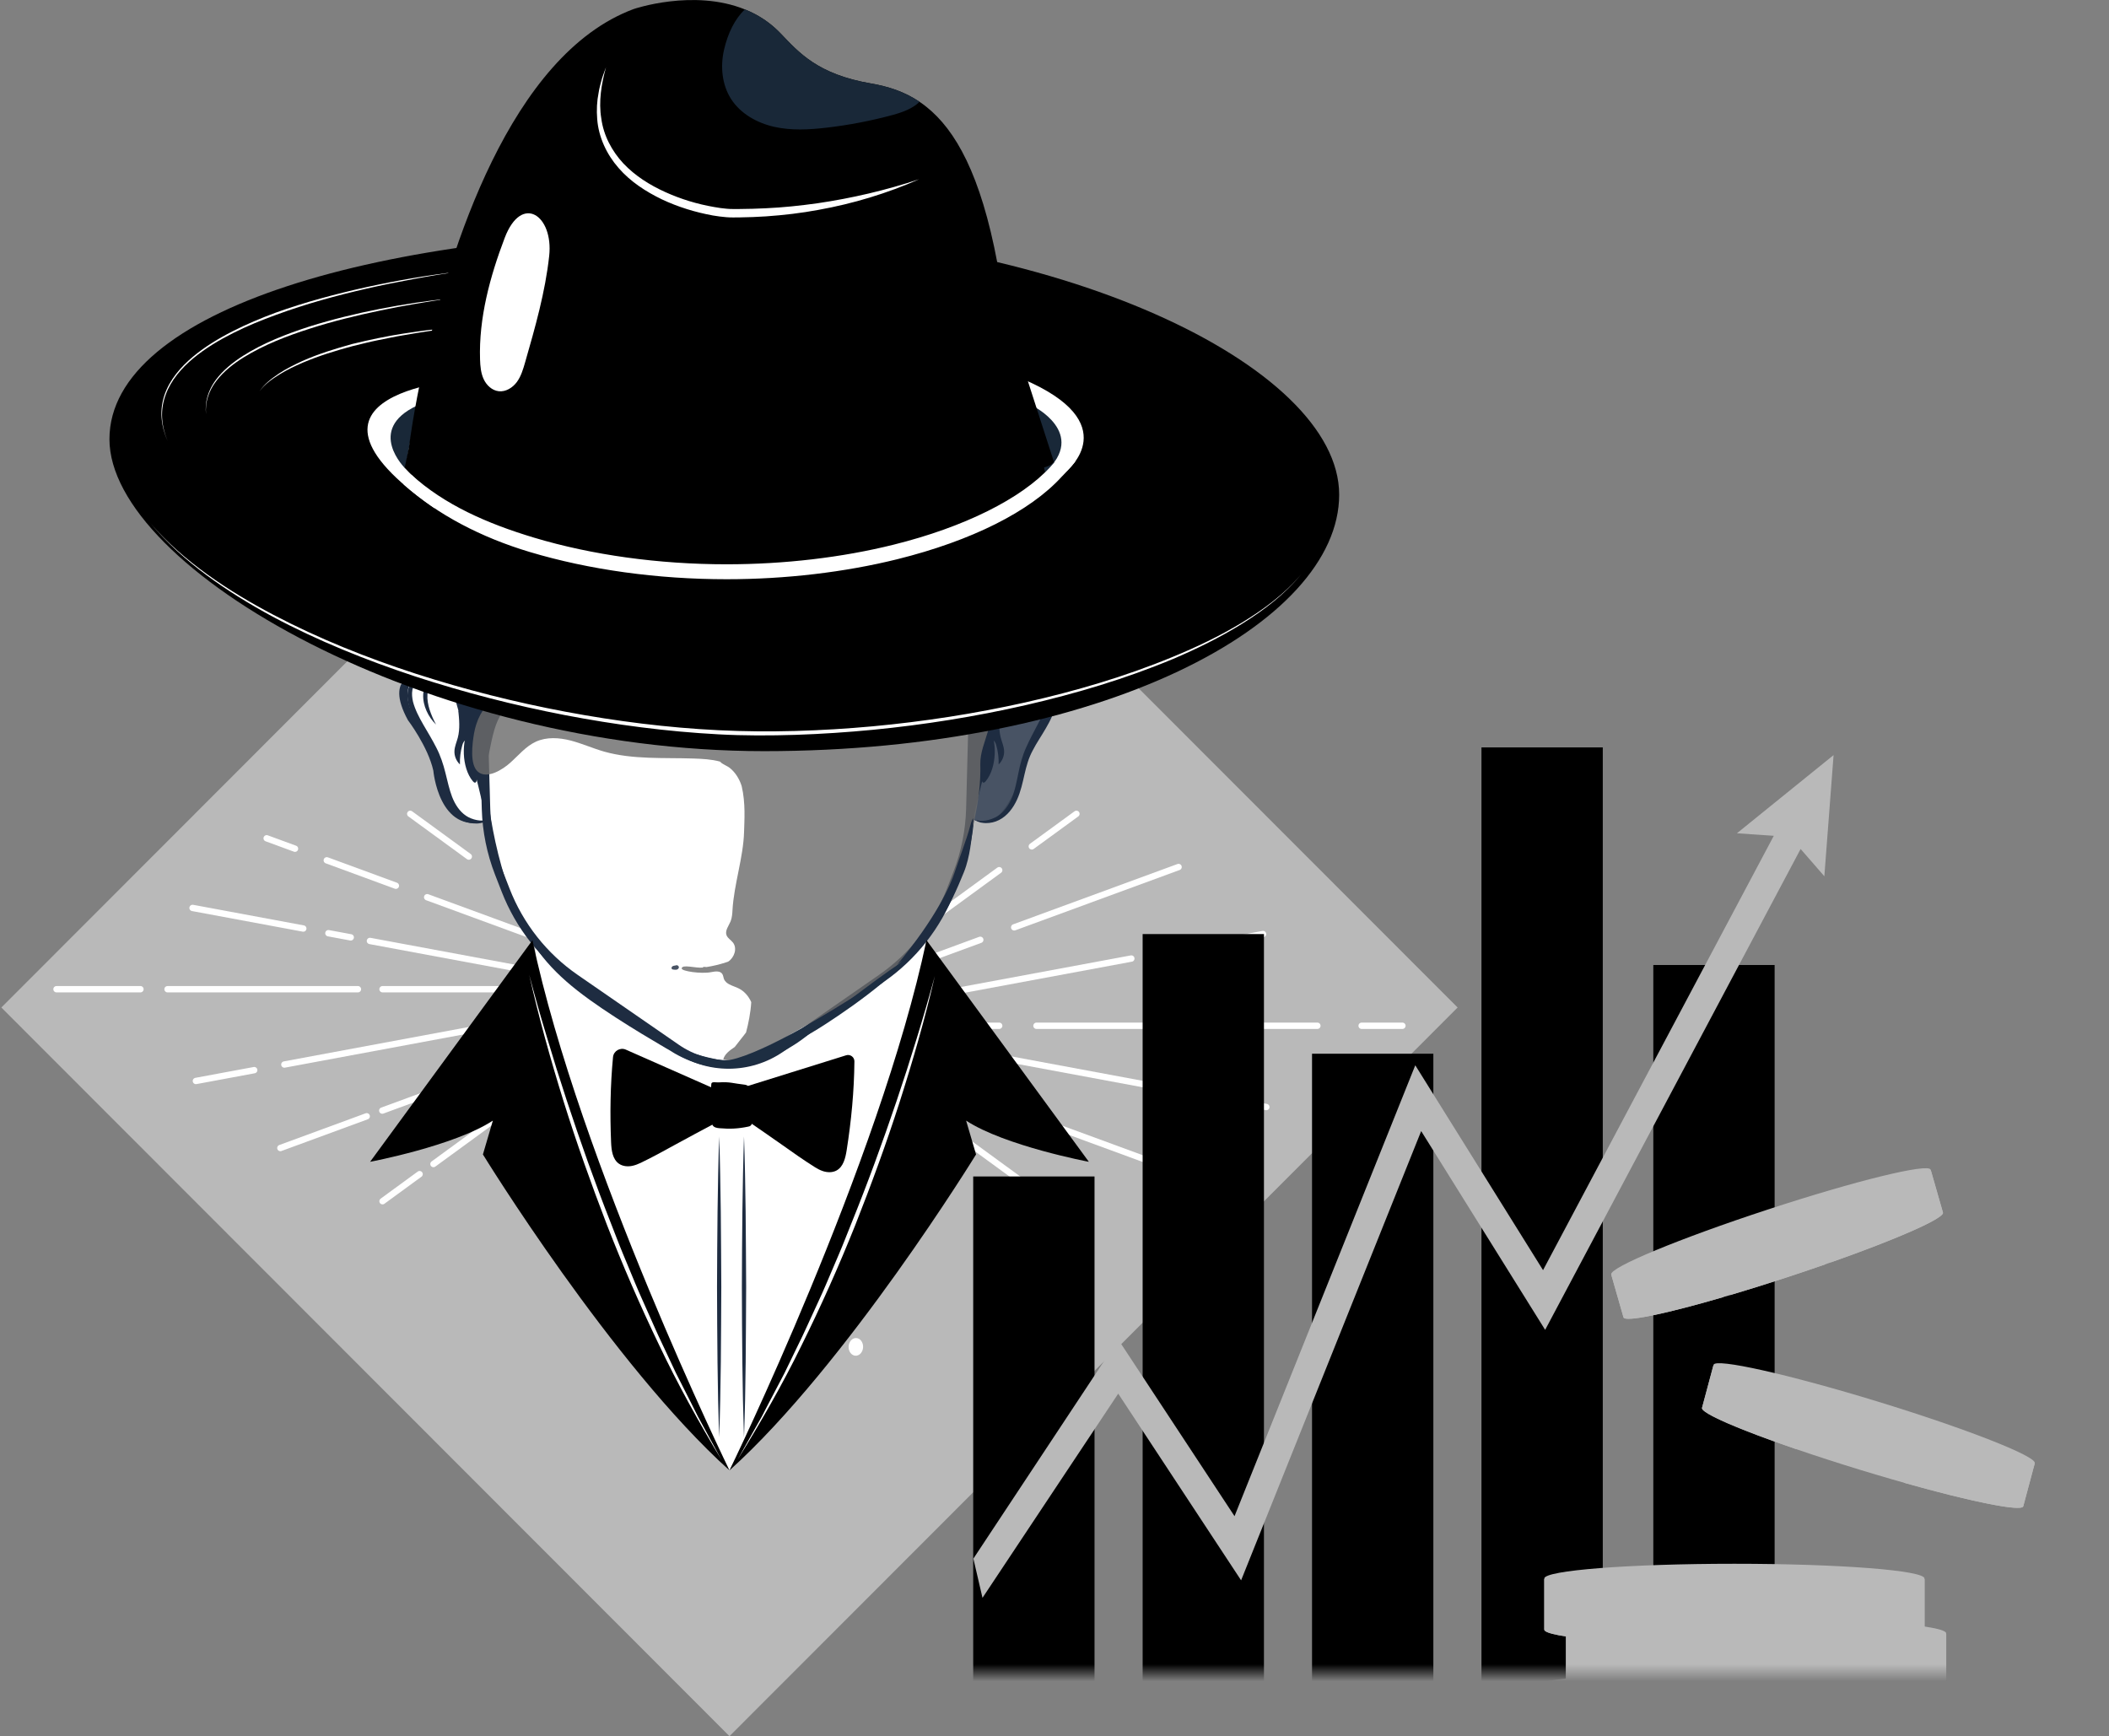
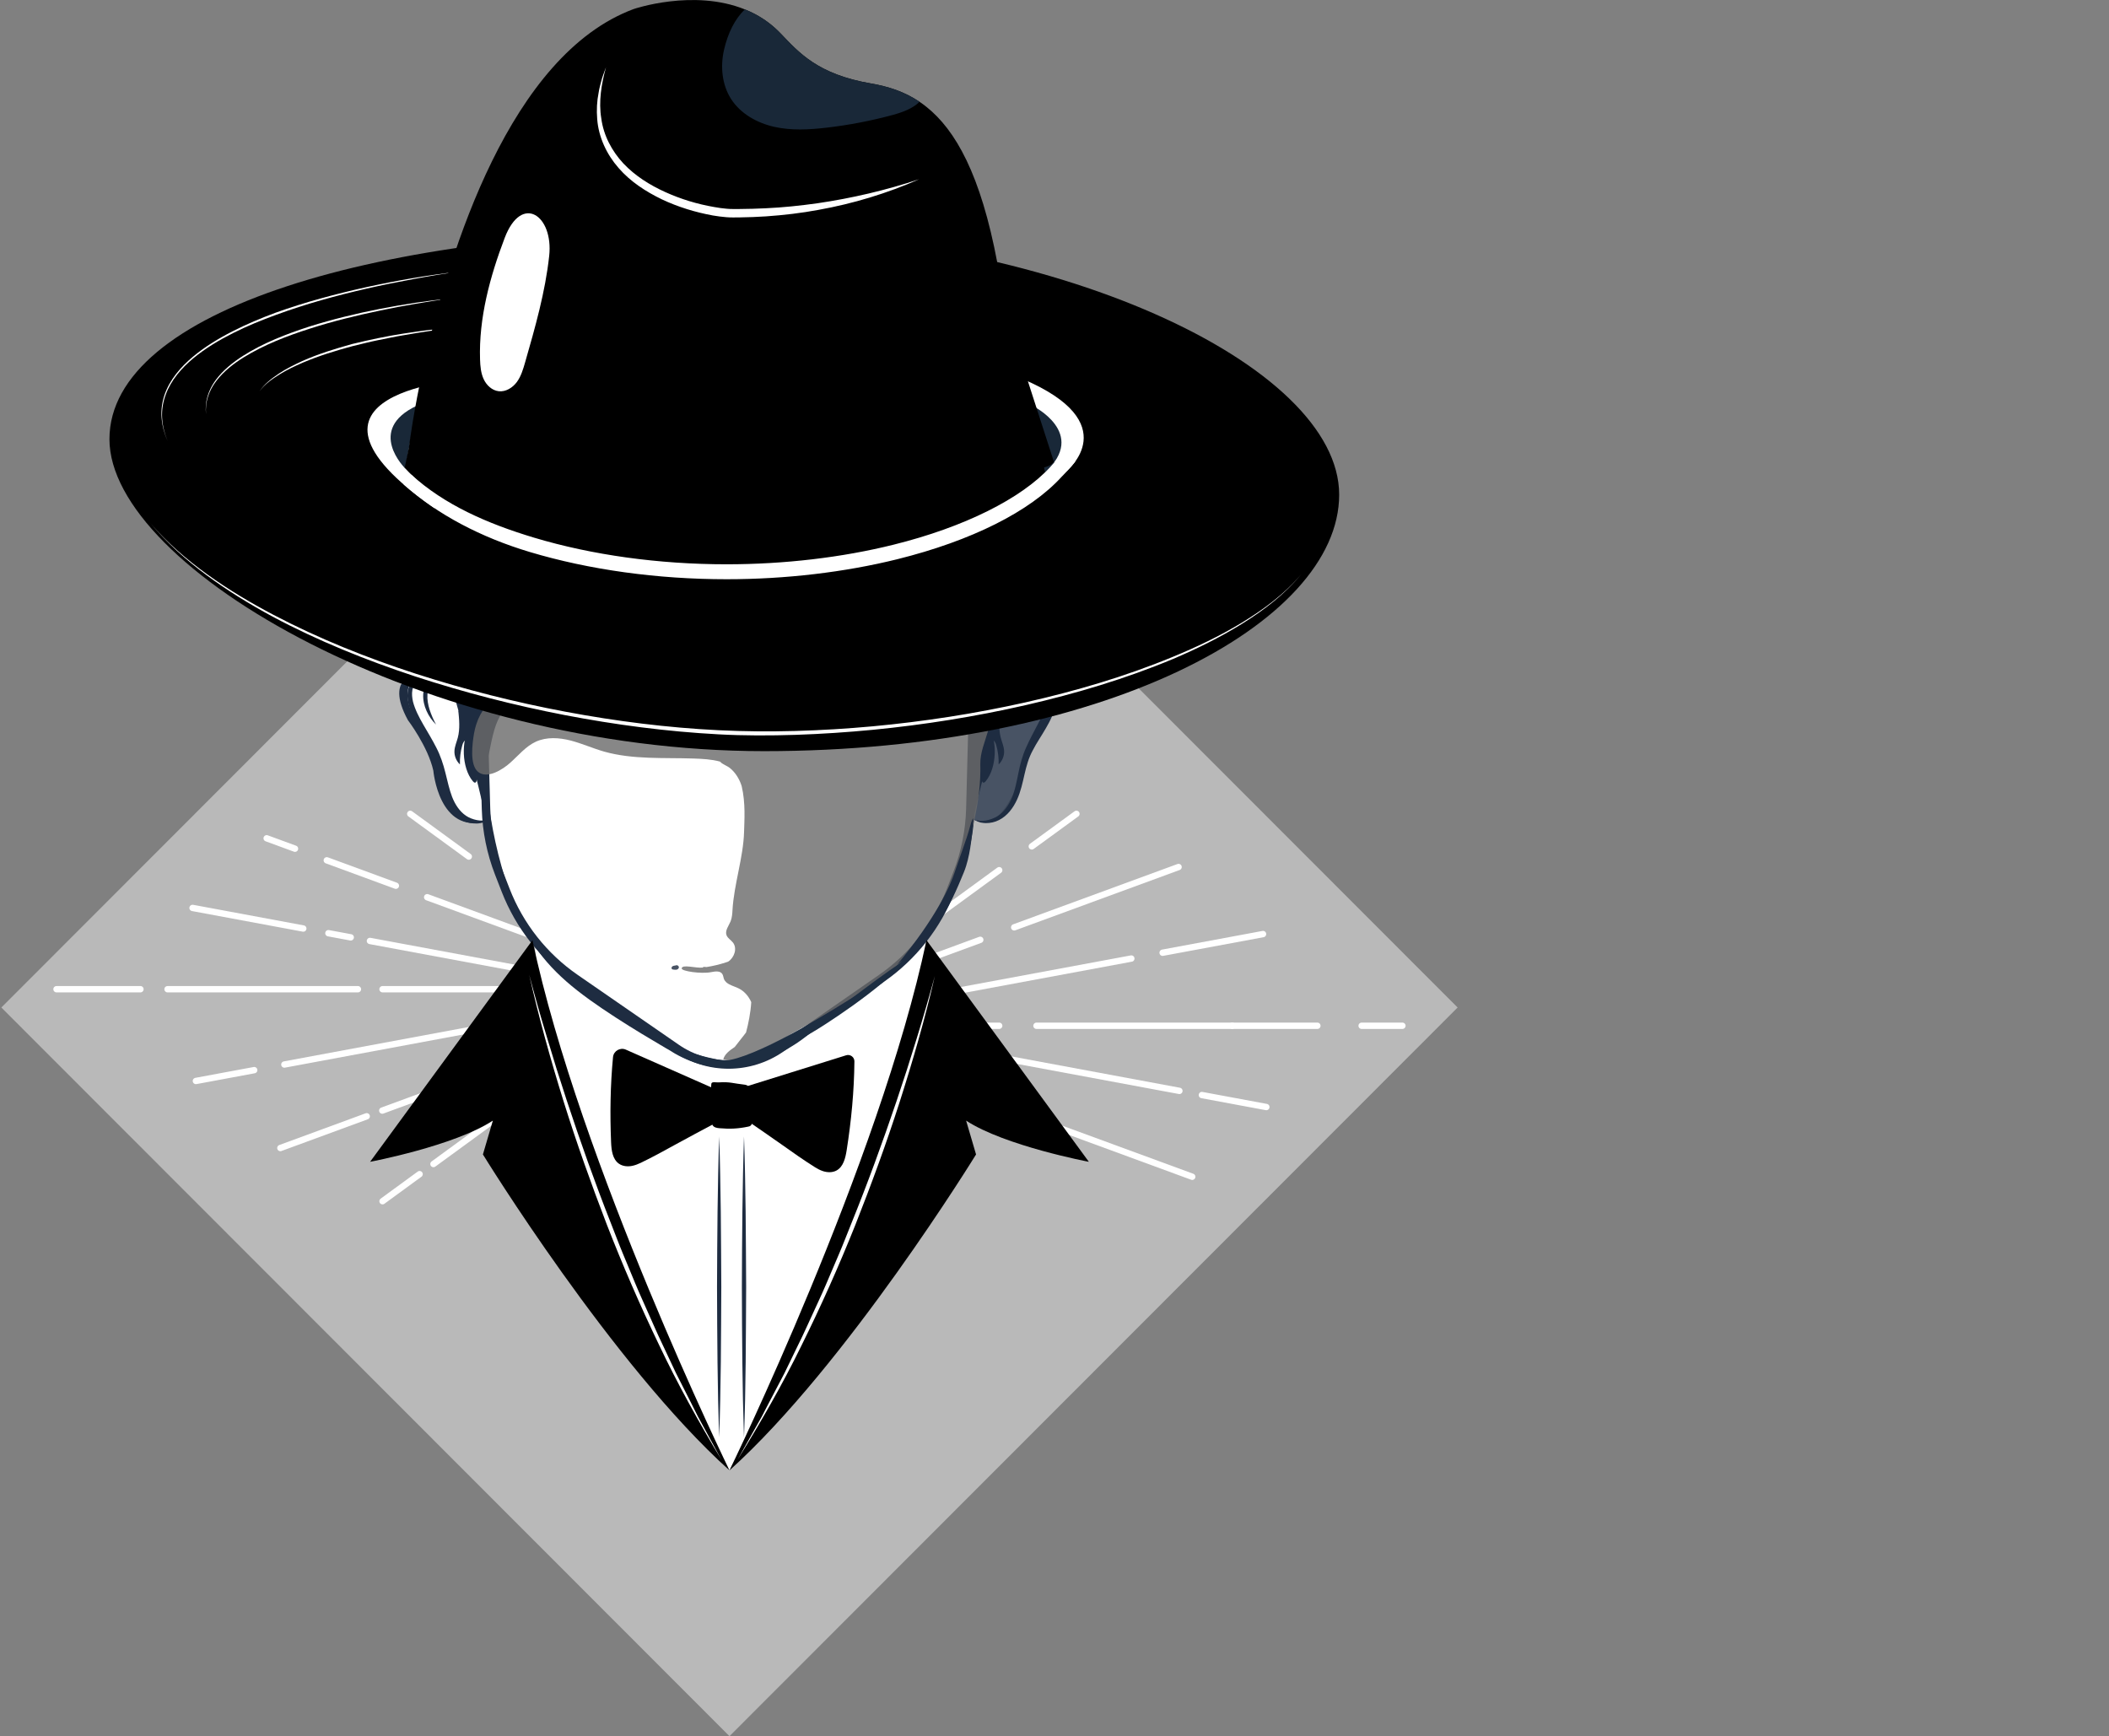
<svg xmlns="http://www.w3.org/2000/svg" width="249" height="205" viewBox="0 0 249 205" fill="none">
  <rect x="0" y="0" width="249" height="205" fill="#808080" stroke="none" />
  <path d="M172.095 118.961L86.127 32.922L0.16 118.961L86.127 204.999L172.095 118.961Z" fill="#B9B9B9" />
  <path d="M45.164 116.801H86.808" stroke="white" stroke-width="0.75" stroke-miterlimit="10" stroke-linecap="round" stroke-linejoin="round" />
  <path d="M19.781 116.801H42.26" stroke="white" stroke-width="0.75" stroke-miterlimit="10" stroke-linecap="round" stroke-linejoin="round" />
  <path d="M6.672 116.801H16.582" stroke="white" stroke-width="0.75" stroke-miterlimit="10" stroke-linecap="round" stroke-linejoin="round" />
  <path d="M43.676 111.102L85.945 118.963" stroke="white" stroke-width="0.75" stroke-miterlimit="10" stroke-linecap="round" stroke-linejoin="round" />
  <path d="M38.773 110.188L41.41 110.678" stroke="white" stroke-width="0.75" stroke-miterlimit="10" stroke-linecap="round" stroke-linejoin="round" />
  <path d="M22.734 107.203L35.807 109.635" stroke="white" stroke-width="0.75" stroke-miterlimit="10" stroke-linecap="round" stroke-linejoin="round" />
  <path d="M61.332 105.508L89.741 126.246" stroke="white" stroke-width="0.75" stroke-miterlimit="10" stroke-linecap="round" stroke-linejoin="round" />
  <path d="M48.434 96.094L55.349 101.139" stroke="white" stroke-width="0.75" stroke-miterlimit="10" stroke-linecap="round" stroke-linejoin="round" />
  <path d="M50.434 105.938L86.127 119.047" stroke="white" stroke-width="0.75" stroke-miterlimit="10" stroke-linecap="round" stroke-linejoin="round" />
  <path d="M38.582 101.582L46.74 104.58" stroke="white" stroke-width="0.75" stroke-miterlimit="10" stroke-linecap="round" stroke-linejoin="round" />
  <path d="M31.484 98.981L34.829 100.209" stroke="white" stroke-width="0.75" stroke-miterlimit="10" stroke-linecap="round" stroke-linejoin="round" />
  <path d="M33.574 125.693L87.084 115.738" stroke="white" stroke-width="0.75" stroke-miterlimit="10" stroke-linecap="round" stroke-linejoin="round" />
  <path d="M23.129 127.635L30.014 126.355" stroke="white" stroke-width="0.75" stroke-miterlimit="10" stroke-linecap="round" stroke-linejoin="round" />
  <path d="M51.176 137.441L90.885 108.457" stroke="white" stroke-width="0.75" stroke-miterlimit="10" stroke-linecap="round" stroke-linejoin="round" />
  <path d="M45.164 141.832L49.539 138.637" stroke="white" stroke-width="0.75" stroke-miterlimit="10" stroke-linecap="round" stroke-linejoin="round" />
  <path d="M45.133 131.131L87.266 115.656" stroke="white" stroke-width="0.75" stroke-miterlimit="10" stroke-linecap="round" stroke-linejoin="round" />
  <path d="M33.102 135.551L43.295 131.805" stroke="white" stroke-width="0.75" stroke-miterlimit="10" stroke-linecap="round" stroke-linejoin="round" />
  <path d="M117.971 121.117H85.445" stroke="white" stroke-width="0.75" stroke-miterlimit="10" stroke-linecap="round" stroke-linejoin="round" />
  <path d="M145.481 121.117H122.371" stroke="white" stroke-width="0.75" stroke-miterlimit="10" stroke-linecap="round" stroke-linejoin="round" />
  <path d="M155.537 121.117H145.48" stroke="white" stroke-width="0.75" stroke-miterlimit="10" stroke-linecap="round" stroke-linejoin="round" />
  <path d="M165.576 121.117H160.762" stroke="white" stroke-width="0.75" stroke-miterlimit="10" stroke-linecap="round" stroke-linejoin="round" />
  <path d="M139.247 128.805L86.309 118.957" stroke="white" stroke-width="0.75" stroke-miterlimit="10" stroke-linecap="round" stroke-linejoin="round" />
  <path d="M149.51 130.712L141.902 129.297" stroke="white" stroke-width="0.75" stroke-miterlimit="10" stroke-linecap="round" stroke-linejoin="round" />
-   <path d="M123.819 141.831L82.504 111.68" stroke="white" stroke-width="0.75" stroke-miterlimit="10" stroke-linecap="round" stroke-linejoin="round" />
  <path d="M140.761 138.945L86.125 118.879" stroke="white" stroke-width="0.75" stroke-miterlimit="10" stroke-linecap="round" stroke-linejoin="round" />
  <path d="M133.571 113.18L85.168 122.178" stroke="white" stroke-width="0.75" stroke-miterlimit="10" stroke-linecap="round" stroke-linejoin="round" />
  <path d="M149.121 110.289L137.266 112.493" stroke="white" stroke-width="0.75" stroke-miterlimit="10" stroke-linecap="round" stroke-linejoin="round" />
  <path d="M117.971 102.746L81.363 129.465" stroke="white" stroke-width="0.75" stroke-miterlimit="10" stroke-linecap="round" stroke-linejoin="round" />
  <path d="M127.089 96.094L121.82 99.936" stroke="white" stroke-width="0.75" stroke-miterlimit="10" stroke-linecap="round" stroke-linejoin="round" />
  <path d="M115.737 110.969L84.984 122.268" stroke="white" stroke-width="0.75" stroke-miterlimit="10" stroke-linecap="round" stroke-linejoin="round" />
  <path d="M139.149 102.371L119.742 109.494" stroke="white" stroke-width="0.75" stroke-miterlimit="10" stroke-linecap="round" stroke-linejoin="round" />
  <path d="M53.294 73.538C53.294 73.538 41.584 70.131 49.681 86.591C49.681 86.591 52.233 89.362 52.081 92.527C52.081 92.527 53.137 97.411 57.421 96.961C57.421 96.961 58.451 104.301 63.174 111.389C63.174 111.389 62.911 145.439 86.128 173.614C86.128 173.614 108.703 130.439 109.354 110.55C109.354 110.55 114.173 105.308 114.915 96.713C114.915 96.713 117.745 99.398 120.598 91.379C120.598 91.379 124.013 82.643 127.65 73.437L53.294 73.538Z" fill="white" />
-   <path opacity="0.81" d="M114.5 96.598C114.5 96.598 117.859 98.418 119.607 94.662L120.91 90.071L123.754 84.363L115.263 85.723L114.5 96.598Z" fill="#1E2C41" />
+   <path opacity="0.81" d="M114.5 96.598C114.5 96.598 117.859 98.418 119.607 94.662L120.91 90.071L123.754 84.363L115.263 85.723L114.5 96.598" fill="#1E2C41" />
  <path d="M58.761 85.088C58.165 86.378 57.837 88.546 57.528 89.967C57.251 88.268 56.554 85.943 56.468 84.213C56.442 83.708 56.478 83.167 56.716 82.743C57.15 81.954 58.099 81.807 58.898 81.944C59.489 82.044 60.448 82.07 60.968 82.383C60.61 82.798 60.09 83.081 59.721 83.536C59.342 83.996 59.024 84.522 58.761 85.088Z" fill="#1E2C41" />
  <path d="M86.126 40.486V40.445H79.054C66.324 40.445 56.11 50.966 56.474 63.701L57.383 95.537C57.459 98.12 57.974 100.673 58.909 103.084L59.697 105.107C61.334 109.323 64.198 112.953 67.921 115.521L79.857 123.767C83.575 126.335 88.495 126.33 92.208 123.752L104.073 115.516C107.786 112.938 110.645 109.303 112.272 105.082L113.055 103.054C113.984 100.642 114.494 98.084 114.566 95.501L115.394 63.666C115.727 50.931 105.483 40.435 92.754 40.465L86.126 40.486Z" stroke="#1E2C41" stroke-miterlimit="10" />
  <path d="M53.293 80.972C53.293 80.972 56.516 92.049 57.673 98.252L57.203 80.32L53.293 80.972Z" fill="#1E2C41" />
  <path d="M120.366 79.97C120.856 79.808 121.361 79.676 121.892 79.626C122.417 79.581 122.998 79.615 123.533 79.894C124.074 80.157 124.498 80.702 124.654 81.289C124.826 81.876 124.796 82.472 124.7 83.023C124.478 84.135 124.008 85.091 123.478 85.991C122.962 86.895 122.376 87.725 121.927 88.61C121.452 89.484 121.189 90.425 120.962 91.421C120.734 92.412 120.522 93.443 120.073 94.424C119.628 95.384 118.957 96.314 117.961 96.82C117.466 97.078 116.931 97.189 116.395 97.189C115.86 97.194 115.314 97.032 114.91 96.719C115.865 97.144 116.921 96.841 117.729 96.4C118.537 95.9 119.118 95.066 119.487 94.171C119.856 93.266 120.027 92.27 120.24 91.269C120.437 90.263 120.714 89.211 121.154 88.251C122.002 86.324 123.165 84.606 123.71 82.816C123.826 82.371 123.872 81.916 123.806 81.502C123.74 81.092 123.528 80.728 123.185 80.47C122.841 80.217 122.371 80.076 121.881 80.02C121.396 79.954 120.881 79.965 120.366 79.97Z" fill="#1E2C41" />
  <path d="M118.989 80.972C118.989 80.972 115.766 92.049 114.609 98.252L115.079 80.32L118.989 80.972Z" fill="#1E2C41" />
  <path d="M51.486 85.55C51.011 85.1 50.633 84.549 50.36 83.943C50.087 83.336 49.931 82.659 49.966 81.971C49.991 81.799 49.986 81.627 50.036 81.46L50.178 80.96C50.335 80.652 50.466 80.333 50.704 80.081C50.895 79.797 51.173 79.6 51.426 79.388C51.698 79.201 51.992 79.049 52.279 78.902C52.052 79.145 51.795 79.332 51.587 79.575C51.39 79.822 51.163 80.04 51.022 80.313C50.688 80.824 50.486 81.405 50.466 82.002C50.425 82.598 50.537 83.21 50.724 83.801C50.92 84.393 51.168 84.984 51.486 85.55Z" fill="#1E2C41" />
  <path d="M54.105 83.856C54.216 84.942 54.327 86.055 54.049 87.106C53.913 87.622 53.68 88.127 53.655 88.664C53.625 89.255 53.872 89.857 54.302 90.261C54.276 89.492 54.373 88.719 54.584 87.981C54.655 87.738 54.767 87.466 55.009 87.384C55.312 87.278 55.625 87.541 55.822 87.749C56.009 87.142 55.544 86.429 55.292 85.903C55.004 85.317 54.347 84.447 54.105 83.856Z" fill="#1E2C41" />
  <path d="M54.763 89.019C54.813 90.217 55.152 91.44 55.824 92.239C55.904 92.335 56.011 92.436 56.111 92.406C56.293 92.355 56.303 92.011 56.273 91.759C56.106 90.455 55.9 89.064 55.516 87.831C54.925 85.915 54.722 88.028 54.763 89.019Z" fill="#1E2C41" />
  <path d="M118.101 83.856C117.99 84.942 117.879 86.055 118.156 87.106C118.293 87.622 118.525 88.127 118.55 88.664C118.581 89.255 118.333 89.857 117.904 90.261C117.929 89.492 117.833 88.719 117.621 87.981C117.55 87.738 117.439 87.466 117.196 87.384C116.893 87.278 116.58 87.541 116.383 87.749C116.196 87.142 116.661 86.429 116.914 85.903C117.196 85.317 117.853 84.447 118.101 83.856Z" fill="#1E2C41" />
  <path d="M117.442 89.019C117.392 90.217 117.053 91.44 116.382 92.239C116.301 92.335 116.195 92.436 116.089 92.406C115.907 92.355 115.897 92.011 115.927 91.759C116.094 90.455 116.301 89.064 116.685 87.831C117.276 85.915 117.483 88.028 117.442 89.019Z" fill="#1E2C41" />
  <path d="M57.773 96.715C57.379 97.054 56.829 97.226 56.283 97.236C55.743 97.236 55.192 97.155 54.667 96.913C53.621 96.427 52.894 95.487 52.424 94.506C51.944 93.5 51.762 92.448 51.575 91.453C51.404 90.447 51.196 89.506 50.777 88.601C49.969 86.786 48.666 85.103 48.191 82.979C48.085 82.448 48.054 81.882 48.206 81.336C48.347 80.785 48.726 80.28 49.221 80.022C49.716 79.754 50.272 79.698 50.792 79.719C51.317 79.739 51.822 79.855 52.318 79.971C51.807 79.921 51.292 79.895 50.792 79.931C50.292 79.961 49.802 80.082 49.418 80.345C49.029 80.603 48.776 81.003 48.691 81.453C48.605 81.902 48.655 82.388 48.761 82.853C49.004 83.788 49.478 84.688 49.979 85.563C50.484 86.442 51.03 87.317 51.504 88.257C51.994 89.188 52.338 90.239 52.585 91.235C52.838 92.231 53.04 93.212 53.379 94.092C53.722 94.971 54.247 95.79 55.005 96.311C55.379 96.564 55.838 96.741 56.314 96.837C56.783 96.928 57.288 96.908 57.773 96.715Z" fill="#1E2C41" />
  <path d="M49.447 79.543C49.447 79.543 45.26 79.71 48.159 85.028C48.159 85.028 50.518 88.127 51.16 90.984C51.16 90.984 51.817 98.567 57.413 96.964C57.413 96.964 53.372 97.187 52.585 93.885C52.585 93.885 52.08 89.209 50.316 86.797C50.321 86.797 46.013 81.934 49.447 79.543Z" fill="#1E2C41" />
  <path opacity="0.81" d="M116.222 83.005C114.04 80.654 110.544 80.118 107.331 80.088C101.214 80.032 98.471 81.25 92.92 83.849C91.308 84.602 90.116 85.583 89.262 86.71C89.151 86.301 88.995 85.906 88.767 85.543C87.605 83.687 85.13 83.278 82.963 82.985C76.204 82.075 69.425 80.533 62.637 81.185C61.085 81.337 59.479 81.63 58.237 82.565C56.964 83.525 56.221 85.072 55.959 86.645C55.772 87.767 55.418 90.31 56.454 91.144C57.555 92.034 59.389 90.821 60.212 90.088C61.207 89.208 62.071 88.121 63.278 87.57C64.546 86.993 66.026 87.09 67.375 87.438C68.723 87.787 70.001 88.368 71.34 88.748C74.699 89.698 78.397 89.445 81.867 89.561C82.928 89.597 83.994 89.648 85.014 89.926C85.307 90.27 85.822 90.391 86.201 90.705C86.833 91.225 87.282 91.963 87.54 92.737C87.55 92.772 87.56 92.802 87.57 92.838C88.04 94.84 87.884 96.877 87.848 98.237C87.762 101.235 86.656 104.43 86.484 107.428C86.459 107.893 86.429 108.368 86.252 108.798C86.029 109.334 85.575 109.875 85.777 110.422C85.913 110.785 86.302 110.988 86.539 111.296C87.065 111.973 86.706 113.045 85.999 113.525C85.994 113.53 85.989 113.53 85.984 113.535C85.883 113.571 85.782 113.612 85.681 113.642C84.943 113.885 84.186 114.062 83.423 114.183C83.302 114.183 83.191 114.178 83.084 114.162C82.989 114.193 82.968 114.218 82.999 114.243C82.165 114.35 80.518 113.813 80.483 114.35C80.458 114.673 82.771 115.012 83.928 114.789C84.408 114.698 85.024 114.592 85.282 115.007C85.388 115.173 85.398 115.381 85.464 115.568C85.525 115.73 85.615 115.856 85.731 115.967C85.731 115.967 85.731 115.967 85.731 115.972C85.737 115.977 85.742 115.977 85.747 115.982C86.105 116.311 86.676 116.453 87.141 116.67C87.848 116.998 88.383 117.61 88.696 118.328C88.621 119.582 88.358 120.871 88.081 121.908C87.656 122.489 87.181 123.035 86.752 123.617C86.176 124.016 85.57 124.42 85.393 125.083C85.58 125.143 85.767 125.183 85.954 125.214C85.954 125.224 85.948 125.234 85.948 125.239C85.909 125.527 86.302 125.345 86.641 125.27C86.429 125.527 86.191 125.74 85.933 125.861C86.424 125.628 86.893 125.406 87.353 125.183C88.404 124.987 89.424 124.435 90.263 123.743L90.268 123.738C90.485 123.627 90.702 123.515 90.914 123.409C91.803 123.03 92.667 122.62 93.419 122.075C96.733 120.26 99.653 118.445 103.421 116.048C107.599 113.389 111.297 107.307 113.039 103.065C114.681 99.072 115.848 94.561 115.742 90.234C115.676 87.585 118.04 84.966 116.222 83.005Z" fill="#6B6B6B" />
  <path opacity="0.81" d="M79.782 113.993C79.938 113.898 80.176 114.059 80.15 114.241C80.13 114.368 80.014 114.459 79.892 114.489C79.771 114.519 79.64 114.499 79.514 114.484C79.448 114.474 79.372 114.464 79.327 114.413C79.251 114.332 79.287 114.191 79.367 114.12C79.454 114.049 79.564 114.024 79.676 114.009" fill="#1E2C41" />
  <path d="M75.906 121.286C75.906 121.286 80.15 126.751 87.267 126.049C87.267 126.049 93.991 124.866 98.062 119.441C98.062 119.441 88.954 125.058 85.534 125.235C85.534 125.24 79.856 124.537 75.906 121.286Z" fill="#1D2E42" />
  <path d="M78.885 123.908C78.885 123.908 73.49 120.844 69.6 118.038C65.604 115.156 63.094 112.472 61.043 107.973C61.043 107.973 66.958 116.218 72.055 118.387C72.06 118.382 78.365 122.846 78.885 123.908Z" fill="#1E2C41" />
  <path d="M57.524 93.527C57.524 93.527 58.802 107.006 64.131 111.794C64.131 111.799 56.408 102.643 57.524 93.527Z" fill="#1E2C41" />
  <path d="M107.078 113.242C105.309 114.182 98.743 119.268 97.121 120.451C96.787 120.694 96.459 120.942 96.151 121.21C95.883 121.437 91.347 124.364 91.211 124.688C92.226 124.076 95.929 121.862 96.126 121.76C96.434 121.609 104.122 116.822 107.078 113.242Z" fill="#1D2E42" />
  <path d="M113.492 103.731C110.022 112.24 106.38 113.205 105.824 114.019C110.577 108.326 112.255 104.449 112.749 102.896C113.174 101.577 114.159 99.009 114.502 97.674C114.593 97.315 114.704 96.916 114.896 96.598C114.921 97.058 114.841 97.553 114.801 98.013C114.76 98.488 114.714 98.963 114.649 99.439C114.528 100.384 114.351 101.33 114.068 102.24C113.917 102.75 113.694 103.241 113.492 103.731Z" fill="#1E2C41" />
  <path d="M109.388 111.012L128.558 137.18C128.558 137.18 118.622 135.304 114.065 132.316L115.238 136.31C115.238 136.31 99.988 161.138 86.121 173.62C86.126 173.62 103.826 137.316 109.388 111.012Z" fill="black" />
  <path d="M62.865 111.012L43.695 137.18C43.695 137.18 53.632 135.304 58.188 132.316L57.016 136.31C57.016 136.31 72.266 161.138 86.132 173.62C86.127 173.62 68.421 137.316 62.865 111.012Z" fill="black" />
  <path d="M84.909 134.184C85.015 137.147 85.061 140.109 85.101 143.067C85.141 146.029 85.136 148.992 85.161 151.949C85.141 154.912 85.141 157.874 85.106 160.832L85.035 165.276C84.995 166.757 84.969 168.239 84.909 169.72C84.854 168.239 84.828 166.757 84.782 165.276L84.712 160.832C84.672 157.869 84.672 154.907 84.656 151.949C84.677 148.987 84.672 146.024 84.717 143.067C84.757 140.109 84.808 137.147 84.909 134.184Z" fill="#1E2C41" />
  <path d="M87.842 134.184C87.948 137.147 87.994 140.109 88.034 143.067C88.074 146.029 88.069 148.992 88.095 151.949C88.074 154.912 88.074 157.874 88.039 160.832L87.969 165.276C87.928 166.757 87.903 168.239 87.842 169.72C87.787 168.239 87.761 166.757 87.716 165.276L87.645 160.832C87.605 157.869 87.605 154.907 87.59 151.949C87.61 148.987 87.605 146.024 87.65 143.067C87.691 140.109 87.741 137.147 87.842 134.184Z" fill="#1E2C41" />
  <path d="M96.209 137.812C96.497 137.994 96.8 138.155 97.124 138.267C97.654 138.449 98.26 138.474 98.755 138.211C99.573 137.771 99.816 136.73 99.962 135.815C100.508 132.341 100.846 128.833 100.876 125.319C100.882 124.814 100.382 124.45 99.902 124.601L86.702 128.722C86.662 129.339 86.43 131.532 86.996 131.897C87.101 131.962 87.369 131.836 87.496 131.866C87.753 131.937 87.99 132.164 88.208 132.311C89.587 133.262 90.971 134.207 92.34 135.177C93.607 136.077 94.886 136.982 96.209 137.812Z" fill="black" />
  <path d="M75.65 137.3C75.341 137.446 75.023 137.573 74.69 137.648C74.144 137.77 73.538 137.724 73.078 137.406C72.316 136.875 72.19 135.818 72.149 134.888C72.008 131.531 72.058 128.159 72.376 124.817C72.447 124.084 73.225 123.639 73.897 123.938L86.121 129.337C86.096 129.953 86.076 132.158 85.475 132.456C85.363 132.512 85.111 132.355 84.979 132.37C84.712 132.411 84.454 132.608 84.222 132.734C82.742 133.523 81.262 134.307 79.792 135.115C78.428 135.869 77.059 136.622 75.65 137.3Z" fill="black" />
  <path d="M84.033 132.328C84.038 132.515 84.043 132.712 84.14 132.869C84.301 133.127 84.64 133.187 84.942 133.213C86.16 133.319 87.114 133.279 88.312 133.031C88.418 133.011 88.529 132.986 88.615 132.914C88.761 132.793 88.832 132.581 88.802 132.394C88.625 131.271 88.584 130.897 88.766 129.396C88.822 128.961 88.61 128.511 88.282 128.213C88.191 128.132 88.064 128.091 87.943 128.076C86.544 127.924 86.2 127.712 84.852 127.803C84.534 127.824 84.013 127.672 83.983 127.975C83.917 128.577 83.998 128.637 83.998 128.89C84.008 129.492 84.099 129.937 84.109 130.533C84.13 131.186 84.018 131.666 84.033 132.328Z" fill="black" />
  <path d="M84.377 132.12C84.377 132.267 84.382 132.429 84.463 132.555C84.589 132.758 84.862 132.808 85.104 132.828C86.074 132.914 87.059 132.853 88.009 132.657C88.095 132.636 88.181 132.616 88.251 132.565C88.368 132.469 88.393 132.303 88.403 132.151C88.463 131.302 88.463 130.442 88.408 129.593C88.383 129.208 88.317 128.779 88.014 128.546C87.827 128.405 87.589 128.364 87.362 128.329C86.438 128.192 85.499 128.162 84.564 128.218C84.306 128.233 84.301 128.258 84.311 128.501C84.321 128.703 84.331 128.9 84.336 129.102C84.342 129.583 84.352 130.058 84.357 130.538C84.362 131.064 84.362 131.59 84.377 132.12Z" fill="black" />
  <path d="M89.512 129.996C89.512 129.996 91.699 129.415 92.922 129.016C92.922 129.016 91.169 130.088 89.512 129.996Z" fill="black" />
  <path d="M92.784 130.771C93.86 130.68 94.911 130.483 95.956 130.285C95.749 130.563 95.345 130.75 94.911 130.861C94.476 130.968 94.016 131.003 93.556 131.033C92.87 131.084 92.178 131.135 91.486 131.105C90.794 131.074 90.097 130.963 89.516 130.71C89.596 130.533 89.93 130.68 90.142 130.715C90.44 130.76 90.743 130.791 91.046 130.806C91.617 130.836 92.203 130.821 92.784 130.771Z" fill="black" />
  <path d="M95.143 133.954C94.557 133.151 93.506 132.64 92.451 132.266C91.93 132.084 91.4 131.927 90.88 131.755C90.612 131.664 90.339 131.573 90.076 131.472C89.894 131.401 89.622 131.219 89.43 131.254C90.248 131.816 91.273 132.261 92.198 132.696C93.158 133.146 94.143 133.565 95.143 133.954Z" fill="black" />
  <path d="M77.656 133.574C78.055 133.58 78.439 133.438 78.807 133.291C79.985 132.811 81.106 132.204 82.227 131.598C81.525 131.901 80.828 132.204 80.126 132.513C79.57 132.755 79.015 132.998 78.423 133.125C78.131 133.185 77.832 133.22 77.539 133.21C77.388 133.205 77.237 133.19 77.085 133.16C76.959 133.135 76.797 133.048 76.676 133.058C76.671 133.215 76.944 133.382 77.07 133.443C77.247 133.524 77.454 133.569 77.656 133.574Z" fill="black" />
  <path d="M79.175 131.356C78.635 131.356 78.094 131.29 77.559 131.229C77.569 131.3 77.624 131.356 77.685 131.386C77.746 131.416 77.816 131.431 77.882 131.441C78.65 131.568 79.442 131.613 80.21 131.467C80.347 131.441 80.771 131.335 80.746 131.133C80.64 131.128 80.493 131.199 80.387 131.229C80.256 131.259 80.12 131.285 79.983 131.305C79.716 131.341 79.448 131.361 79.175 131.356Z" fill="black" />
  <path d="M79.357 129.138C78.503 128.753 77.654 128.369 76.801 127.984C76.801 128.156 76.896 128.313 77.028 128.429C77.16 128.541 77.316 128.617 77.473 128.688C78.372 129.097 79.281 129.506 80.236 129.769C80.488 129.84 81.181 130.305 81.63 130.305C81.256 130.113 80.902 129.871 80.523 129.683C80.139 129.486 79.746 129.309 79.357 129.138Z" fill="black" />
  <path d="M62.48 115.086C63.137 117.573 63.834 120.05 64.587 122.512L65.713 126.203L66.895 129.878C68.507 134.767 70.229 139.615 72.114 144.398C72.588 145.592 73.033 146.8 73.528 147.988L75.008 151.552C75.498 152.74 76.043 153.908 76.558 155.086C77.084 156.258 77.594 157.442 78.15 158.6L79.791 162.088L81.534 165.531L82.398 167.255L83.322 168.948L85.166 172.34C82.514 167.927 80.003 163.422 77.796 158.766C75.564 154.125 73.513 149.388 71.643 144.585C69.794 139.777 68.062 134.919 66.526 130C64.996 125.076 63.602 120.111 62.48 115.086Z" fill="white" />
  <path d="M110.373 115.234C109.221 120.265 107.782 125.224 106.211 130.138C104.634 135.052 102.856 139.901 100.957 144.704C99.038 149.496 96.936 154.213 94.643 158.839C92.38 163.48 89.799 167.959 87.086 172.338L88.98 168.966L89.93 167.282L90.819 165.568L92.612 162.146L94.299 158.667C94.875 157.514 95.395 156.336 95.936 155.169C96.466 153.996 97.027 152.833 97.527 151.65L99.043 148.096C99.553 146.913 100.008 145.709 100.492 144.516C102.427 139.744 104.195 134.901 105.847 130.022L107.059 126.352L108.216 122.661C108.979 120.199 109.696 117.722 110.373 115.234Z" fill="white" />
  <path d="M158.11 58.408C158.11 73.681 130.008 88.691 90.219 88.691C50.428 88.691 12.922 67.129 12.922 51.856C12.922 36.583 44.943 27.18 84.733 27.18C124.523 27.18 158.11 43.135 158.11 58.408Z" fill="black" />
  <path d="M54.255 32.059C52.416 32.306 50.587 32.62 48.764 32.959C46.941 33.292 45.122 33.661 43.313 34.071C39.702 34.9 36.115 35.881 32.639 37.16C30.897 37.792 29.184 38.489 27.528 39.324C25.876 40.153 24.274 41.108 22.85 42.281C21.436 43.454 20.178 44.89 19.551 46.634C19.238 47.498 19.087 48.429 19.142 49.349C19.193 50.274 19.425 51.184 19.774 52.043C19.41 51.189 19.153 50.284 19.082 49.354C19.001 48.424 19.133 47.478 19.435 46.593C20.057 44.814 21.325 43.348 22.744 42.15C24.174 40.951 25.775 39.976 27.432 39.131C29.089 38.282 30.806 37.564 32.554 36.917C36.054 35.658 39.651 34.703 43.278 33.899C46.905 33.11 50.567 32.478 54.255 32.059Z" fill="white" />
  <path d="M53.293 35.219C51.878 35.401 50.469 35.623 49.065 35.871C47.66 36.108 46.256 36.376 44.862 36.67C42.074 37.256 39.3 37.928 36.588 38.803C33.88 39.668 31.198 40.699 28.778 42.19C27.576 42.939 26.434 43.823 25.566 44.946C24.692 46.053 24.177 47.484 24.334 48.914C24.136 47.489 24.611 46.023 25.47 44.87C26.334 43.712 27.475 42.797 28.678 42.024C31.102 40.482 33.8 39.445 36.512 38.56C39.24 37.706 42.023 37.024 44.827 36.478C47.625 35.932 50.454 35.502 53.293 35.219Z" fill="white" />
  <path d="M30.641 46.202C31.212 45.328 32.075 44.691 32.929 44.109C33.797 43.533 34.737 43.073 35.682 42.633C37.586 41.784 39.581 41.172 41.587 40.616C43.607 40.125 45.643 39.691 47.694 39.377C48.724 39.236 49.745 39.059 50.781 38.947L53.877 38.629C51.821 38.922 49.765 39.205 47.725 39.569C46.699 39.731 45.689 39.964 44.673 40.156C43.658 40.358 42.658 40.626 41.647 40.864C39.647 41.399 37.667 42.006 35.758 42.815C34.813 43.23 33.868 43.664 32.995 44.215C32.126 44.761 31.247 45.353 30.641 46.202Z" fill="white" />
  <path d="M125.953 55.583C125.953 55.583 132.959 49.935 120.715 44.738L122.68 53.348L125.953 55.583Z" fill="white" />
  <path d="M153.622 67.807C151.698 70.173 149.228 72.034 146.652 73.646C144.065 75.254 141.322 76.604 138.519 77.797C132.896 80.148 127.037 81.892 121.101 83.257C115.161 84.612 109.14 85.577 103.073 86.169C100.042 86.462 97.001 86.664 93.956 86.766C90.909 86.862 87.858 86.872 84.812 86.705C78.725 86.381 72.669 85.582 66.688 84.435C60.707 83.282 54.797 81.76 49.008 79.865C43.229 77.954 37.551 75.674 32.177 72.802C29.499 71.356 26.893 69.759 24.443 67.949C21.993 66.139 19.7 64.106 17.75 61.766C19.73 64.081 22.049 66.078 24.514 67.852C26.983 69.627 29.6 71.184 32.288 72.595C37.667 75.421 43.33 77.68 49.109 79.556C54.893 81.422 60.793 82.913 66.763 84.035C72.734 85.158 78.77 85.921 84.832 86.22C90.894 86.518 96.981 86.311 103.028 85.76C109.074 85.199 115.09 84.268 121.021 82.944C126.946 81.609 132.796 79.9 138.413 77.58C141.221 76.427 143.974 75.122 146.576 73.55C149.177 71.968 151.667 70.148 153.622 67.807Z" fill="white" />
  <path d="M55.227 44.778C55.227 44.778 31.445 46.183 51.291 60L57.94 44.105L55.227 44.778Z" fill="white" />
  <path d="M49.189 47.914C43.167 50.76 47.855 55.321 47.855 55.321L49.189 47.914Z" fill="#192838" />
  <path d="M123.376 55.776C128.493 51.139 121.906 47.914 121.906 47.914L123.376 55.776Z" fill="#192838" />
  <path d="M124.417 54.491C124.013 55.371 122.129 55.158 121.468 56.003C118.558 58.394 112.319 63 104.075 66.352C98.64 67.964 92.412 68.915 85.784 68.915C77.98 68.915 70.731 67.595 64.679 65.436C59.239 62.646 53.228 61.084 47.777 55.234C47.777 55.229 48.273 52.868 48.273 52.858C48.297 52.671 48.813 48.561 50.071 42.929C53.071 29.547 60.234 6.488 74.812 1.068C74.812 1.068 81.859 -1.353 87.941 1.109C88.371 1.281 88.795 1.478 89.209 1.7C90.25 2.261 91.25 2.994 92.154 3.94C94.326 6.2 96.523 8.778 102.853 9.86C104.818 10.199 106.753 10.8 108.566 12.019C108.839 12.201 109.107 12.398 109.369 12.61C112.814 15.35 115.795 20.618 117.749 31.028L120.245 41.559L124.417 54.491Z" fill="black" />
  <path d="M85.793 68.392C77.61 68.392 69.568 67.279 62.546 65.176C56.798 63.453 51.67 60.778 47.66 57.204L48.549 56.031C52.459 59.6 57.535 61.825 63.052 63.483C69.917 65.541 77.776 66.628 85.793 66.628C92.597 66.628 99.412 65.829 105.504 64.312C113.813 62.249 120.562 58.898 124.017 55.121C124.285 54.828 124.891 54.135 125.477 53.352L126.952 54.494C126.366 55.283 125.684 55.93 125.32 56.319C121.587 60.404 114.702 63.852 105.933 66.031C99.705 67.573 92.738 68.392 85.793 68.392Z" fill="white" />
  <path d="M71.549 7.934C70.999 9.92 70.66 11.993 70.994 14C71.261 16.012 72.246 17.843 73.6 19.299C74.974 20.755 76.707 21.847 78.54 22.676C80.379 23.51 82.339 24.107 84.325 24.445C84.819 24.536 85.319 24.607 85.814 24.648C86.294 24.693 86.799 24.678 87.32 24.678C88.345 24.678 89.366 24.637 90.391 24.592C92.437 24.501 94.478 24.284 96.513 24C100.574 23.404 104.59 22.468 108.52 21.164C104.737 22.832 100.736 24.046 96.64 24.779C94.594 25.163 92.528 25.401 90.452 25.547C89.411 25.618 88.37 25.654 87.33 25.669C86.815 25.669 86.289 25.694 85.739 25.643C85.203 25.598 84.678 25.532 84.157 25.441C82.081 25.062 80.056 24.44 78.147 23.54C76.252 22.625 74.428 21.447 73.024 19.824C71.62 18.222 70.665 16.179 70.509 14.056C70.423 13.004 70.473 11.943 70.681 10.916C70.756 10.401 70.907 9.9 71.039 9.395C71.18 8.899 71.378 8.419 71.549 7.934Z" fill="white" />
  <path d="M56.677 42.458C56.703 43.246 56.773 44.055 57.107 44.773C57.44 45.491 58.092 46.103 58.88 46.194C59.713 46.29 60.526 45.779 61.026 45.102C61.522 44.424 61.764 43.595 61.997 42.786C63.184 38.651 64.376 34.495 64.84 30.218C65.361 25.435 61.592 22.822 59.587 28.09C57.855 32.64 56.516 37.549 56.677 42.458Z" fill="white" />
  <path d="M108.565 12.015C107.772 12.819 106.544 13.259 105.418 13.568C102.841 14.265 100.209 14.776 97.552 15.079C95.507 15.317 93.41 15.428 91.395 14.973C89.384 14.518 87.445 13.436 86.323 11.702C85.227 9.998 85.03 7.819 85.49 5.848C85.939 3.916 86.752 2.253 87.94 1.105C88.369 1.277 88.793 1.475 89.207 1.697C90.248 2.258 91.248 2.991 92.153 3.937C94.325 6.196 96.522 8.775 102.851 9.857C104.816 10.195 106.751 10.797 108.565 12.015Z" fill="#192838" />
  <mask id="mask0_13604_1843" style="mask-type:luminance" maskUnits="userSpaceOnUse" x="65" y="40" width="184" height="158">
-     <path d="M248.999 40.625H65.18V197.5H248.999V40.625Z" fill="white" />
-   </mask>
+     </mask>
  <g mask="url(#mask0_13604_1843)">
    <path d="M189.233 88.25H174.91V206.828H189.233V88.25Z" fill="black" />
    <path d="M169.229 124.418H154.906V206.827H169.229V124.418Z" fill="black" />
    <path d="M209.522 113.941H195.199V206.828H209.522V113.941Z" fill="black" />
    <path d="M149.229 110.289H134.906V206.829H149.229V110.289Z" fill="black" />
    <path d="M129.226 138.91H114.902V206.826H129.226V138.91Z" fill="black" />
    <path d="M216.483 89.156L205.07 98.389L209.424 98.686L182.18 149.972L167.095 125.782L145.755 179.021L132.03 158.169L114.922 184.034L115.999 188.663L132.023 164.554L146.532 186.596L167.792 133.552L182.429 157.022L212.591 100.243L215.392 103.464L216.483 89.156Z" fill="#B9B9B9" />
    <path d="M203.491 200.911C215.888 200.911 225.938 200.13 225.938 199.166C225.938 198.203 215.888 197.422 203.491 197.422C191.093 197.422 181.043 198.203 181.043 199.166C181.043 200.13 191.093 200.911 203.491 200.911Z" fill="#B9B9B9" />
    <path d="M229.782 192.922V198.882C229.782 199.846 219.732 200.627 207.334 200.627C194.937 200.627 184.887 199.846 184.887 198.882V192.922H229.782Z" fill="#B9B9B9" />
    <path d="M213.535 200.559V192.922H229.781V198.882C229.781 199.679 222.916 200.351 213.535 200.559Z" fill="#B9B9B9" />
    <path d="M212.779 200.579C211.035 200.613 209.212 200.631 207.332 200.631C204.533 200.631 201.854 200.591 199.383 200.518V192.926H212.778V200.579H212.779Z" fill="#B9B9B9" />
    <path d="M198.486 200.486C190.488 200.219 184.887 199.602 184.887 198.882V192.922H198.486V200.486Z" fill="#B9B9B9" />
    <path d="M207.334 194.607C219.732 194.607 229.782 193.825 229.782 192.862C229.782 191.898 219.732 191.117 207.334 191.117C194.937 191.117 184.887 191.898 184.887 192.862C184.887 193.825 194.937 194.607 207.334 194.607Z" fill="#B9B9B9" />
    <path d="M207.333 194.071C217.542 194.071 225.818 193.529 225.818 192.862C225.818 192.194 217.542 191.652 207.333 191.652C197.123 191.652 188.848 192.194 188.848 192.862C188.848 193.529 197.123 194.071 207.333 194.071Z" fill="#B9B9B9" />
    <path d="M227.223 186.449V192.41C227.223 193.374 217.173 194.155 204.776 194.155C192.378 194.155 182.328 193.374 182.328 192.41V186.449H227.223Z" fill="#B9B9B9" />
    <path d="M210.977 194.083V186.445H227.222V192.406C227.222 193.203 220.357 193.875 210.977 194.083Z" fill="#B9B9B9" />
    <path d="M210.219 194.102C208.475 194.136 206.652 194.155 204.773 194.155C201.974 194.155 199.295 194.115 196.824 194.042V186.449H210.219V194.102Z" fill="#B9B9B9" />
-     <path d="M195.924 194.01C187.926 193.743 182.324 193.125 182.324 192.406V186.445H195.924V194.01Z" fill="#B9B9B9" />
    <path d="M204.772 188.129C217.169 188.129 227.219 187.349 227.219 186.385C227.219 185.422 217.169 184.641 204.772 184.641C192.374 184.641 182.324 185.422 182.324 186.385C182.324 187.349 192.374 188.129 204.772 188.129Z" fill="#B9B9B9" />
    <path d="M204.774 187.595C214.983 187.595 223.259 187.053 223.259 186.385C223.259 185.718 214.983 185.176 204.774 185.176C194.565 185.176 186.289 185.718 186.289 186.385C186.289 187.053 194.565 187.595 204.774 187.595Z" fill="#B9B9B9" />
    <path d="M240.226 172.819L238.877 177.855C238.659 178.669 229.992 176.727 219.518 173.519C209.046 170.31 200.732 167.049 200.949 166.235L202.298 161.199L240.226 172.819Z" fill="#B9B9B9" />
    <path d="M224.773 175.07L226.501 168.617L240.224 172.822L238.876 177.857C238.696 178.529 232.745 177.32 224.773 175.07Z" fill="#B9B9B9" />
    <path d="M224.444 174.886C222.962 174.463 221.417 174.006 219.831 173.519C217.467 172.795 215.212 172.068 213.141 171.367L214.858 164.953L226.175 168.42L224.444 174.886Z" fill="#B9B9B9" />
    <path d="M212.075 171.109C205.379 168.814 200.787 166.842 200.949 166.235L202.298 161.199L213.787 164.719L212.075 171.109Z" fill="#B9B9B9" />
    <path d="M202.313 161.147C202.095 161.961 210.408 165.222 220.882 168.43C231.354 171.639 240.022 173.581 240.24 172.767C240.458 171.952 232.144 168.691 221.671 165.483C211.197 162.273 202.531 160.332 202.313 161.147Z" fill="#B9B9B9" />
    <path d="M205.659 162.171C205.507 162.736 212.376 165.336 221.001 167.978C229.625 170.62 236.739 172.305 236.89 171.74C237.042 171.175 230.173 168.575 221.548 165.933C212.924 163.291 205.809 161.607 205.659 162.171Z" fill="#B9B9B9" />
    <path d="M227.961 138.164L229.396 143.171C229.629 143.98 221.373 147.406 210.958 150.823C200.542 154.239 191.91 156.353 191.678 155.543L190.242 150.536L227.961 138.164Z" fill="#B9B9B9" />
    <path d="M216.153 149.057L214.312 142.64L227.961 138.164L229.396 143.171C229.589 143.841 223.983 146.297 216.153 149.057Z" fill="#B9B9B9" />
    <path d="M215.52 149.282C214.063 149.79 212.534 150.308 210.956 150.825C208.605 151.597 206.344 152.302 204.251 152.922L202.422 146.543L213.676 142.852L215.52 149.282Z" fill="#B9B9B9" />
    <path d="M203.49 153.147C196.707 155.127 191.852 156.152 191.678 155.548L190.242 150.54L201.667 146.793L203.49 153.147Z" fill="#B9B9B9" />
    <path d="M190.227 150.482C190.459 151.292 199.091 149.178 209.507 145.762C219.922 142.345 228.177 138.92 227.945 138.11C227.713 137.3 219.081 139.414 208.666 142.83C198.251 146.247 189.995 149.673 190.227 150.482Z" fill="#B9B9B9" />
    <path d="M193.557 149.391C193.718 149.952 200.802 148.126 209.378 145.313C217.955 142.5 224.778 139.764 224.617 139.203C224.457 138.642 217.373 140.467 208.796 143.28C200.219 146.094 193.397 148.83 193.557 149.391Z" fill="#B9B9B9" />
    <path d="M101.901 159.085C101.87 159.66 101.462 160.104 100.991 160.075C100.519 160.046 100.163 159.556 100.193 158.979C100.225 158.403 100.632 157.96 101.103 157.99C101.576 158.018 101.932 158.509 101.901 159.085Z" fill="white" />
  </g>
</svg>